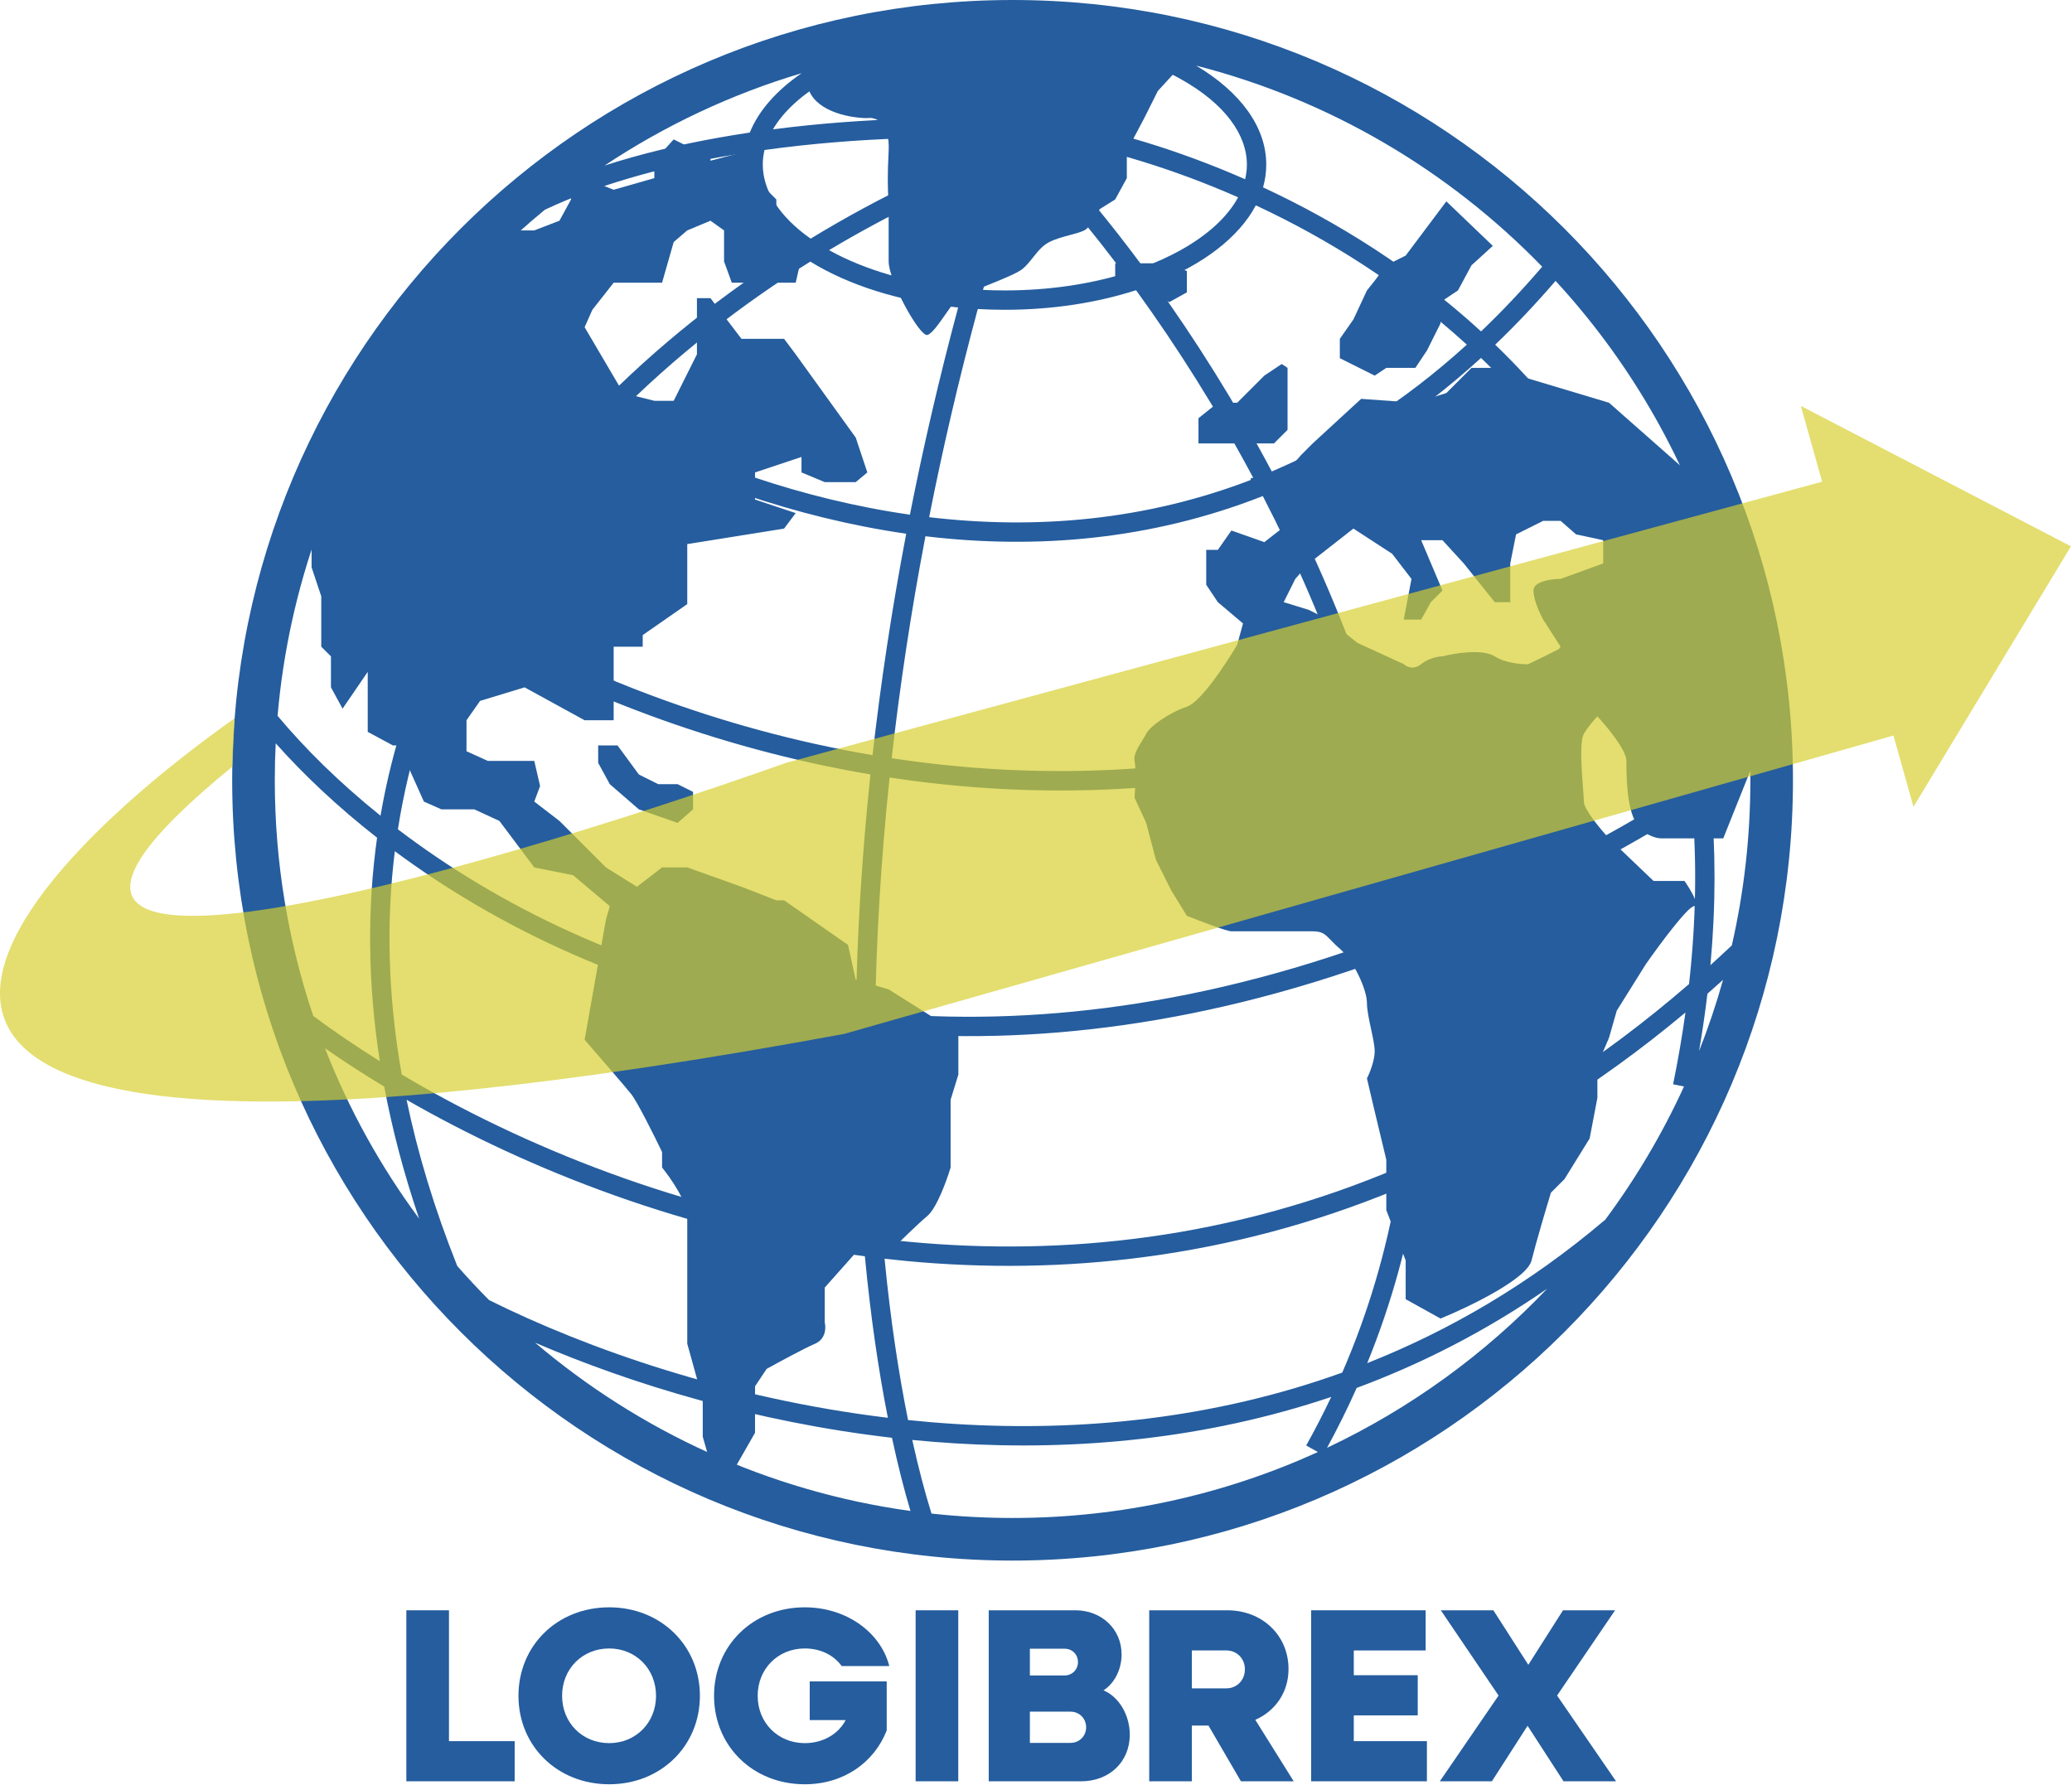
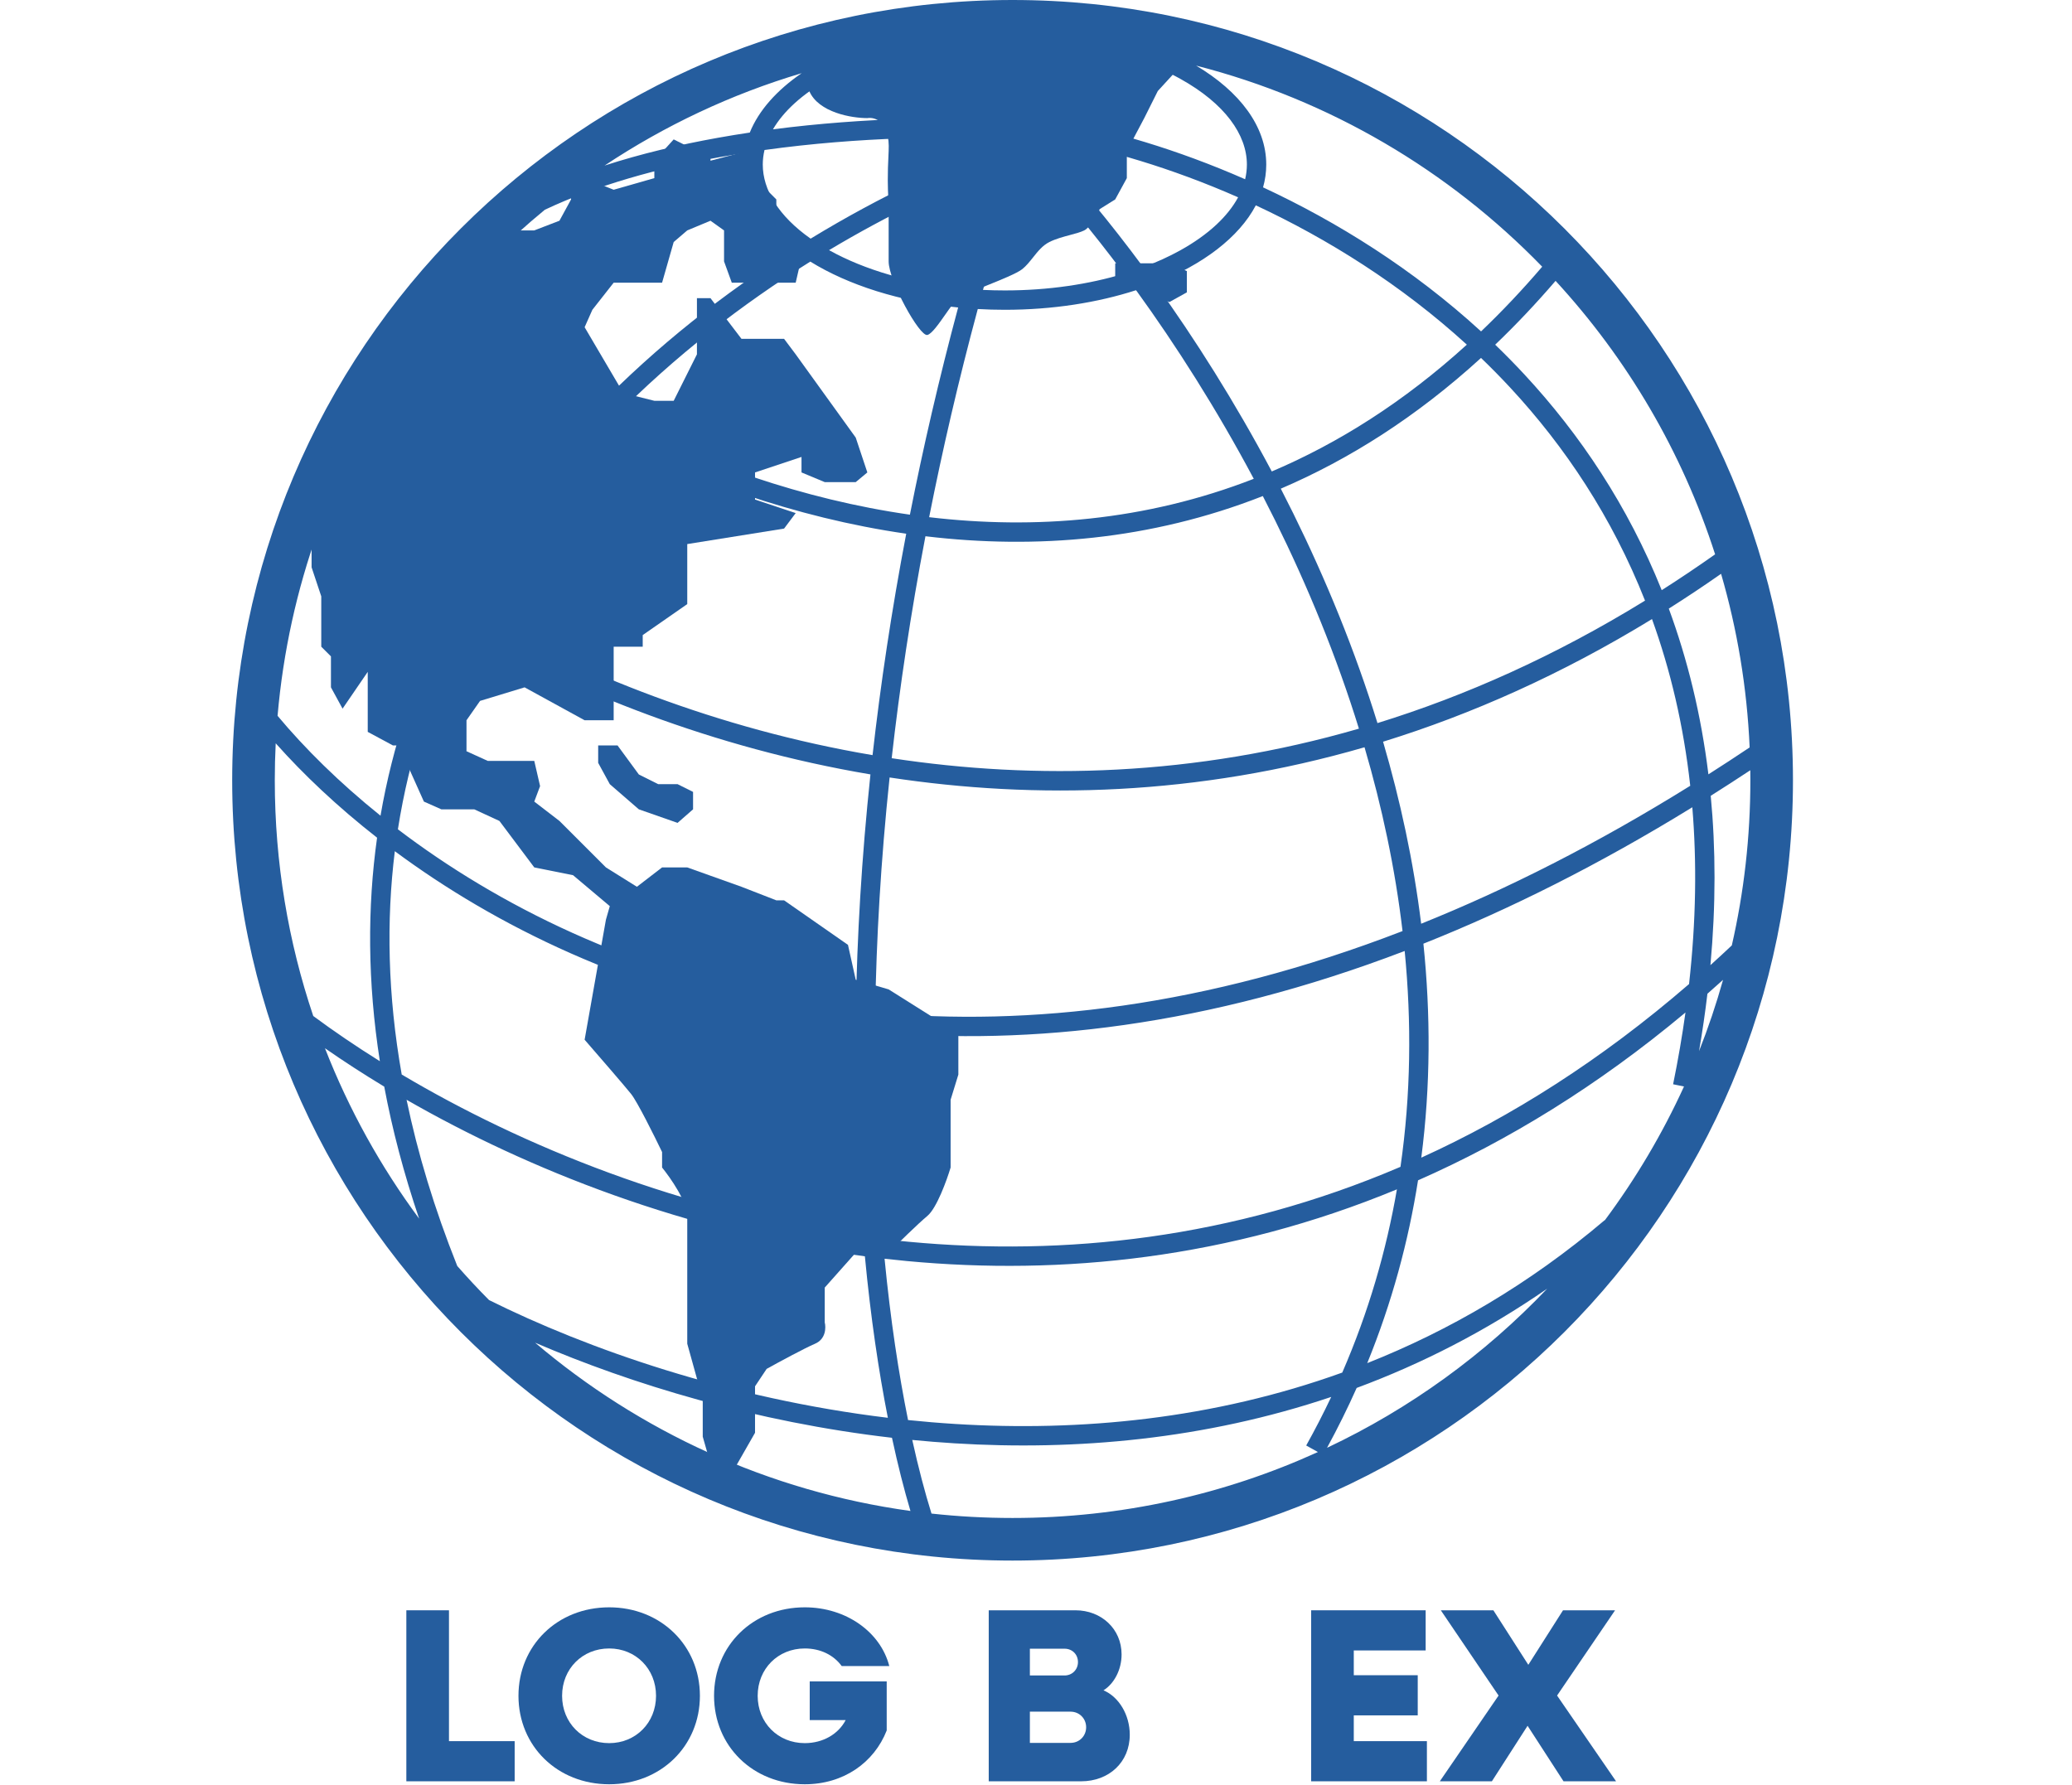
<svg xmlns="http://www.w3.org/2000/svg" width="535" height="461" viewBox="0 0 535 461" fill="none">
  <path d="M371.771 460L386.939 437.856L372.027 415.84H385.595L394.619 429.92L403.579 415.84H417.019L402.043 437.856L417.275 460H403.707L394.427 445.664L385.211 460H371.771Z" fill="#255D9E" />
  <path d="M338.545 460V415.84H368.113V426.208H349.553V432.608H366.065V442.976H349.553V449.632H368.433V460H338.545Z" fill="#255D9E" />
-   <path d="M296.733 460V415.84H316.893C325.917 415.84 332.701 422.304 332.701 431.008C332.701 437.024 329.309 441.824 324.125 444.128L334.045 460H320.413L312.029 445.6H307.741V460H296.733ZM316.637 426.208H307.741V436H316.637C319.389 436 321.437 433.888 321.437 431.072C321.437 428.32 319.389 426.208 316.637 426.208Z" fill="#255D9E" />
  <path d="M255.295 460V415.84H277.695C284.351 415.84 289.599 420.64 289.599 427.232C289.599 431.2 287.679 434.784 284.927 436.512C288.895 438.176 291.711 442.848 291.711 447.968C291.711 455.072 286.335 460 279.167 460H255.295ZM274.879 425.76H265.919V432.672H274.879C276.799 432.672 278.335 431.2 278.335 429.216C278.335 427.232 276.863 425.76 274.879 425.76ZM276.415 442.016H265.919V450.08H276.415C278.719 450.08 280.447 448.288 280.447 446.048C280.447 443.808 278.719 442.016 276.415 442.016Z" fill="#255D9E" />
-   <path d="M236.42 460V415.84H247.428V460H236.42Z" fill="#255D9E" />
  <path fill-rule="evenodd" clip-rule="evenodd" d="M184.371 437.92C184.371 450.912 194.419 460.768 207.795 460.768C217.802 460.768 225.692 455.181 228.952 446.875V434.208H209.075V444.192H218.355C216.499 447.776 212.531 450.144 207.795 450.144C200.883 450.144 195.635 444.896 195.635 437.92C195.635 430.944 200.883 425.696 207.795 425.696C211.891 425.696 215.283 427.424 217.331 430.24H229.619C227.379 421.472 218.483 415.072 207.795 415.072C194.419 415.072 184.371 424.928 184.371 437.92Z" fill="#255D9E" />
  <path d="M157.295 460.768C143.919 460.768 133.871 450.912 133.871 437.92C133.871 424.928 143.919 415.072 157.295 415.072C170.607 415.072 180.719 424.928 180.719 437.92C180.719 450.912 170.607 460.768 157.295 460.768ZM157.295 450.144C164.143 450.144 169.391 444.896 169.391 437.92C169.391 430.944 164.143 425.696 157.295 425.696C150.383 425.696 145.135 430.944 145.135 437.92C145.135 444.896 150.383 450.144 157.295 450.144Z" fill="#255D9E" />
  <path d="M104.92 460V415.84H115.928V449.632H132.888V460H104.92Z" fill="#255D9E" />
  <path fill-rule="evenodd" clip-rule="evenodd" d="M451.952 201.5C451.952 216.158 450.297 230.429 447.163 244.137C445.326 245.872 443.485 247.572 441.641 249.239C443.062 233.708 443.017 219.145 441.719 205.505C445.108 203.369 448.513 201.17 451.935 198.906C451.947 199.769 451.952 200.634 451.952 201.5ZM440.863 256.622C442.21 255.443 443.556 254.247 444.9 253.033C443.141 259.309 441.068 265.455 438.699 271.451C439.566 266.416 440.285 261.473 440.863 256.622ZM432.003 280L434.817 280.574C429.209 292.848 422.337 304.422 414.367 315.131L414.335 315.094C394.831 331.643 374.146 343.646 353.029 352.013C359.399 336.375 363.66 320.579 366.144 304.806C389.328 294.598 412.506 280.434 435.195 261.469C434.355 267.501 433.295 273.677 432.003 280ZM350.298 358.417C367.036 352.205 383.555 343.805 399.492 332.784C383.341 349.76 364.091 363.761 342.649 373.879C345.444 368.749 347.99 363.593 350.298 358.417ZM337.269 373.283L340.295 374.97C316.27 385.907 289.572 392 261.452 392C254.377 392 247.391 391.614 240.516 390.863C238.822 385.426 237.139 379.071 235.549 371.848C239.152 372.202 242.787 372.494 246.448 372.72C277.757 374.653 311.068 371.727 343.726 360.741C341.739 364.939 339.588 369.12 337.269 373.283ZM230.312 371.289C231.832 378.379 233.447 384.694 235.084 390.19C198.412 385.112 165.075 369.595 138.171 346.736C162.996 357.409 195.049 367.219 230.312 371.289ZM229.25 366.128C188.15 361.161 151.589 348.331 126.272 335.725C123.445 332.879 120.709 329.944 118.066 326.925C112.125 312.041 107.827 297.735 104.977 284.004C136.168 301.924 177.289 318.364 223.316 324.427C224.808 340.183 226.884 354.144 229.25 366.128ZM97.363 216.322C94.848 234.283 94.873 253.526 98.083 274.049C91.837 270.148 86.086 266.224 80.884 262.369C74.443 243.256 70.952 222.786 70.952 201.5C70.952 198.296 71.031 195.111 71.188 191.946C78.348 199.995 87.103 208.298 97.363 216.322ZM101.945 219.812C99.726 237.721 100.095 256.941 103.724 277.483C134.572 295.796 176.128 312.982 222.859 319.321C221.501 303.235 220.756 285.385 220.92 265.952C215.488 265.346 210.166 264.578 204.957 263.662C162.681 256.23 127.916 239.071 101.945 219.812ZM205.823 258.738C163.147 251.235 128.33 233.629 102.739 214.155C105.679 195.377 111.474 178.085 119.31 162.266C147.882 178.48 183.998 193.102 224.753 199.982C222.461 221.636 221.291 242.005 220.983 260.927C215.824 260.342 210.77 259.607 205.823 258.738ZM114.974 159.759C107.223 175.339 101.408 192.302 98.249 210.645C87.587 202.081 78.69 193.256 71.67 184.85C73.106 168.267 76.666 152.291 82.078 137.197C91.266 144.596 102.322 152.31 114.974 159.759ZM117.256 155.315C104.348 147.694 93.137 139.796 83.927 132.259C90.737 114.812 100.044 98.615 111.41 84.108C122.133 92.549 135.288 101.337 150.234 109.375C143.261 116.883 136.683 124.916 130.669 133.475C125.795 140.413 121.294 147.693 117.256 155.315ZM153.802 105.613C138.662 97.565 125.345 88.71 114.545 80.213C122.397 70.714 131.152 61.989 140.678 54.17C154.094 47.815 169.982 43.417 186.281 40.498C188.24 40.148 190.202 39.819 192.164 39.51C192.024 40.497 191.952 41.494 191.952 42.5C191.952 50.705 196.696 58.295 204.743 64.469C187.196 75.601 169.594 89.31 153.802 105.613ZM209.227 67.554C191.772 78.454 174.204 91.942 158.436 108.022C180.947 119.456 207.157 128.94 234.943 132.909C238.349 115.638 242.468 97.783 247.396 79.404C232.349 77.896 219.034 73.618 209.227 67.554ZM248.725 74.509C235.159 73.251 223.177 69.66 214.151 64.646C214.122 64.63 214.093 64.613 214.064 64.597C229.362 55.444 244.437 48.287 257.994 43.123C254.639 53.739 251.554 64.205 248.725 74.509ZM253.812 74.865C256.852 63.847 260.186 52.642 263.833 41.263L262.619 40.874L261.114 36.645C245.474 42.209 227.51 50.53 209.311 61.627C201.045 55.819 196.952 49.044 196.952 42.5C196.952 41.251 197.101 39.993 197.4 38.736C221.897 35.334 245.733 35.063 261.303 35.996L261.602 31.005C246.365 30.092 223.435 30.31 199.582 33.398C202.306 28.738 207.152 24.243 214.151 20.354C219.555 17.352 226.018 14.86 233.246 13.074C242.45 11.708 251.868 11 261.452 11C267.863 11 274.199 11.317 280.447 11.935C289.795 13.719 298.082 16.648 304.754 20.354C316.265 26.749 321.952 34.785 321.952 42.5C321.952 43.757 321.801 45.022 321.499 46.288C303.861 38.537 286.816 33.601 272.39 31.039L271.515 35.962C285.654 38.473 302.382 43.329 319.688 50.953C317.043 55.845 312.077 60.577 304.754 64.646C301.856 66.255 298.655 67.718 295.193 69.005C286.543 57.289 278.044 47.112 270.28 38.794L266.625 42.206C273.979 50.086 282.014 59.672 290.21 70.679C281.165 73.412 270.69 75 259.452 75C257.549 75 255.668 74.954 253.812 74.865ZM252.467 79.802C247.49 98.277 243.339 116.216 239.911 133.557C267.098 136.767 295.676 134.571 323.728 123.646C314.125 105.606 303.656 89.184 293.339 74.939C283.38 78.157 271.804 80 259.452 80C257.094 80 254.763 79.933 252.467 79.802ZM298.244 73.193C308.498 87.457 318.866 103.819 328.383 121.75C345.557 114.446 362.492 103.786 378.747 89.002C361.751 73.487 342.777 61.665 324.257 53.025C319.92 61.282 310.607 68.361 298.244 73.193ZM326.127 48.381C345.252 57.276 364.862 69.492 382.416 85.582C387.762 80.481 393.03 74.92 398.203 68.874C374.139 44.066 343.384 25.786 308.849 16.943C320.081 23.64 326.952 32.624 326.952 42.5C326.952 44.501 326.67 46.465 326.127 48.381ZM206.998 18.897C188.734 24.335 171.619 32.439 156.103 42.756C165.521 39.702 175.46 37.357 185.399 35.577C188.13 35.088 190.867 34.64 193.598 34.232C195.913 28.517 200.578 23.295 206.998 18.897ZM386.065 89.012C391.345 83.961 396.546 78.475 401.656 72.528C420.107 92.576 434.313 116.592 442.85 143.149C438.253 146.396 433.656 149.48 429.062 152.406C420.337 130.633 407.978 112.18 393.622 96.712C391.158 94.057 388.637 91.491 386.065 89.012ZM430.892 157.169C435.39 154.322 439.89 151.327 444.389 148.179C448.556 162.499 451.087 177.515 451.767 193.012C448.199 195.401 444.649 197.719 441.118 199.967C439.229 184.499 435.71 170.256 430.892 157.169ZM134.761 136.35C140.903 127.607 147.653 119.42 154.821 111.789C177.997 123.716 205.13 133.667 233.99 137.824C230.198 157.706 227.351 176.798 225.298 195.005C185.195 188.209 149.668 173.796 121.584 157.824C125.549 150.323 129.972 143.166 134.761 136.35ZM99.211 280.608C93.76 277.316 88.649 273.994 83.909 270.695C90.073 286.5 98.287 301.28 108.224 314.707C104.243 302.982 101.271 291.616 99.211 280.608ZM462.952 201.5C462.952 312.785 372.738 403 261.452 403C150.167 403 59.952 312.785 59.952 201.5C59.952 90.215 150.167 0 261.452 0C372.738 0 462.952 90.215 462.952 201.5ZM382.407 92.431C365.746 107.644 348.357 118.64 330.708 126.195C339.325 142.916 347.155 160.928 353.449 179.822C354.212 182.112 354.952 184.415 355.669 186.73C378.395 179.702 401.535 169.398 424.754 155.103C416.234 133.519 404.068 115.316 389.957 100.113C387.498 97.463 384.978 94.903 382.407 92.431ZM426.555 159.868C403.218 174.15 379.961 184.473 357.116 191.538C361.574 206.762 364.977 222.5 366.947 238.543C389.176 229.608 412.362 217.89 436.428 202.919C434.707 187.311 431.296 172.988 426.555 159.868ZM436.964 208.467C412.95 223.249 389.779 234.842 367.529 243.695C369.4 261.852 369.399 280.37 366.984 298.951C390.208 288.392 413.418 273.745 436.119 254.121C437.943 237.839 438.14 222.64 436.964 208.467ZM361.611 301.322C364.312 282.613 364.486 263.93 362.695 245.581C311.908 265.002 266.003 270.148 225.916 266.46C225.766 285.996 226.542 303.893 227.933 319.964C230.156 320.226 232.391 320.463 234.636 320.673C274.689 324.434 318.105 319.932 361.611 301.322ZM228.399 325.052C229.933 340.887 232.062 354.839 234.465 366.713C238.523 367.133 242.623 367.475 246.756 367.73C278.964 369.718 313.212 366.475 346.579 354.452C353.365 338.809 357.954 322.974 360.69 307.134C317.348 325.068 274.12 329.403 234.169 325.652C232.238 325.47 230.314 325.27 228.399 325.052ZM225.975 261.444C265.663 265.157 311.36 260.059 362.141 240.438C360.235 224.261 356.834 208.369 352.327 192.974C309.134 205.511 267.504 206.519 229.697 200.775C227.421 222.353 226.269 242.63 225.975 261.444ZM230.239 195.799C267.428 201.462 308.383 200.484 350.879 188.165C350.177 185.899 349.452 183.645 348.706 181.403C342.448 162.62 334.648 144.713 326.065 128.101C297.012 139.525 267.366 141.851 239.195 138.508L238.954 138.479C235.143 158.426 232.29 177.565 230.239 195.799Z" fill="#255D9E" />
-   <path fill-rule="evenodd" clip-rule="evenodd" d="M362.952 66L373.452 52L385.452 63.5L379.952 68.5L376.452 75L371.952 78V83.5L368.452 90.5L365.452 95H357.952L354.952 97L345.952 92.5V87.5L349.452 82.5L352.952 75L354.952 72.5L357.952 68.5L362.952 66ZM332.452 111V95L330.952 94L326.452 97L319.452 104H314.452L309.452 108V114.5H328.952L332.452 111ZM385.452 95H379.952L373.452 101.5L365.452 104L351.452 103L338.952 114.5L335.952 117.5L332.452 121.5L322.952 123.5V126.5L328.952 128.5L330.952 136.5L326.452 140L317.952 137L314.452 142H311.452V151L314.452 155.5L320.952 161L319.452 166.5C316.619 171.333 310.052 181.3 306.452 182.5C301.952 184 296.952 187.5 295.952 189.5C295.682 190.04 295.303 190.653 294.903 191.3C293.821 193.048 292.587 195.04 292.952 196.5C293.352 198.1 293.119 203.5 292.952 206L295.952 212.5L298.452 222L302.452 230L306.452 236.5C309.786 237.833 316.752 240.5 317.952 240.5H330.952H338.952C341.427 240.5 342.152 241.25 343.602 242.75C344.202 243.371 344.927 244.121 345.952 245C349.452 248 352.952 255.5 352.952 259C352.952 260.817 353.492 263.309 354.01 265.704C354.49 267.922 354.952 270.058 354.952 271.5C354.952 273.9 353.619 277.167 352.952 278.5L354.952 287L357.952 299.5V312.5L362.952 325.5V335.5L371.952 340.5C379.286 337.5 394.252 330.3 395.452 325.5C396.652 320.7 399.286 311.833 400.452 308L403.952 304.5L410.452 294L412.452 283.5V275L415.452 268L417.452 261L419.952 257L424.952 249C428.452 244 435.852 234 437.452 234C439.052 234 436.452 229.667 434.952 227.5H426.952L415.452 216.5C413.286 214.167 408.952 209 408.952 207C408.952 206.375 408.859 205.125 408.741 203.562C408.39 198.875 407.827 191.375 408.952 189.5C410.152 187.5 411.786 185.667 412.452 185C414.952 187.667 419.952 193.7 419.952 196.5C419.952 200 419.952 208.5 422.452 212.5C424.452 215.7 427.619 216.5 428.952 216.5H444.952L453.952 194L448.952 161L440.952 126.5L415.452 104L385.452 95ZM331.452 155.5L334.452 149.5L337.952 145.5L349.452 136.5L359.452 143L364.452 149.5L362.452 160H366.952L369.452 155.5L372.452 152.5L366.952 139.5H372.452L377.952 145.5L385.952 155.5H389.952V145.5L391.452 138L398.452 134.5H402.952L406.952 138L413.952 139.5V145.5L402.952 149.5C400.619 149.5 395.952 150.1 395.952 152.5C395.952 154.9 397.619 158.5 398.452 160L402.952 167L399.952 171.5H395.952C393.952 171.667 389.152 171.5 385.952 169.5C382.752 167.5 375.619 168.667 372.452 169.5C371.452 169.5 368.952 169.9 366.952 171.5C364.952 173.1 363.119 172.167 362.452 171.5L350.452 166L342.952 160L337.952 157.5L331.452 155.5Z" fill="#255D9E" />
  <path fill-rule="evenodd" clip-rule="evenodd" d="M208.952 23.5C209.352 20.3 212.786 12.667 214.952 12L234.952 9.5L266.952 7L304.452 12V17.5L298.952 23.5L295.452 30.5L290.952 39V46L287.952 51.5L283.952 54C283.286 55.5 281.552 58.7 279.952 59.5C279.053 59.95 277.75 60.298 276.316 60.682C274.559 61.151 272.604 61.674 270.952 62.5C269.198 63.377 267.956 64.939 266.727 66.485C265.855 67.581 264.99 68.67 263.952 69.5C262.591 70.589 258.412 72.272 254.565 73.82C251.348 75.115 248.363 76.317 247.452 77C246.59 77.647 245.355 79.411 244.069 81.247C242.373 83.668 240.59 86.216 239.452 86.5C237.452 87 229.452 72.5 229.452 67.5V54C229.452 52.965 229.409 52.061 229.36 51.055L229.36 51.055C229.244 48.66 229.1 45.69 229.452 39C229.852 31.4 225.952 30.167 223.952 30.5C219.952 30.5 211.352 29.1 208.952 23.5ZM144.452 57L137.952 59.5H128.952L116.452 69.5L98.952 91.5L80.452 124.5V136.5V146.5L82.952 154V167L85.452 169.5V177.5L88.452 183L94.952 173.5V189L101.452 192.5H102.952L109.452 207L113.952 209H122.452L128.952 212L137.952 224L147.952 226L157.452 234L156.452 237.5L150.952 268.5C154.286 272.333 161.352 280.5 162.952 282.5C164.552 284.5 168.952 293.333 170.952 297.5V301.5C173.119 304.167 177.452 310.4 177.452 314V347L179.952 356L181.452 360.5V371L183.452 378L188.952 380.5L194.952 370V358L197.952 353.5C200.952 351.833 207.652 348.2 210.452 347C213.252 345.8 213.286 342.833 212.952 341.5V332.5L220.952 323.5H229.452C231.786 321.167 237.052 316 239.452 314C241.852 312 244.452 304.833 245.452 301.5V284L247.452 277.5V266L242.952 264L229.452 255.5L220.952 253L218.952 244L202.452 232.5H200.452L191.452 229L177.452 224H170.952L164.452 229L156.452 224L144.452 212L137.952 207L139.452 203L137.952 196.5H125.952L120.452 194V186L123.952 181L135.452 177.5L150.952 186H158.452V167H165.952V164L177.452 156V140.5L202.452 136.5L205.452 132.5L194.952 129V124.5V122L206.952 118V122L212.952 124.5H220.952L223.952 122L220.952 113L205.452 91.5L202.452 87.5H191.452L183.452 77H179.952V91.5L173.952 103.5H168.952L160.952 101.5L150.952 84.5L152.952 80L158.452 73H170.952L173.952 62.5L177.452 59.5L183.452 57L186.952 59.5V67.5L188.952 73H205.452L206.952 66.5L205.452 59.5L200.452 57V51.5L194.952 46L192.952 39L183.452 41.5V39H179.952L173.952 36L168.952 41.5V46L158.452 49L150.952 46L147.452 49V51.5L144.452 57ZM159.452 192.5H154.452V197L157.452 202.5L164.952 209L174.952 212.5L178.952 209V204.5L174.952 202.5H169.952L164.952 200L159.452 192.5ZM287.952 68V73.5L295.452 75.5L301.952 78L306.452 75.5V73.5V70L301.952 68H297.452H287.952Z" fill="#255D9E" />
-   <path fill-rule="evenodd" clip-rule="evenodd" d="M494.07 208.346L534.73 141.075L464.984 104.823L470.484 124.398L202.952 197C120.286 226.333 -26.418 268.4 59.982 198L60.572 185.5C-10.428 235.833 -76.448 321.4 217.952 267L488.899 189.942L494.07 208.346Z" fill="#D6D02D" fill-opacity="0.68" />
</svg>